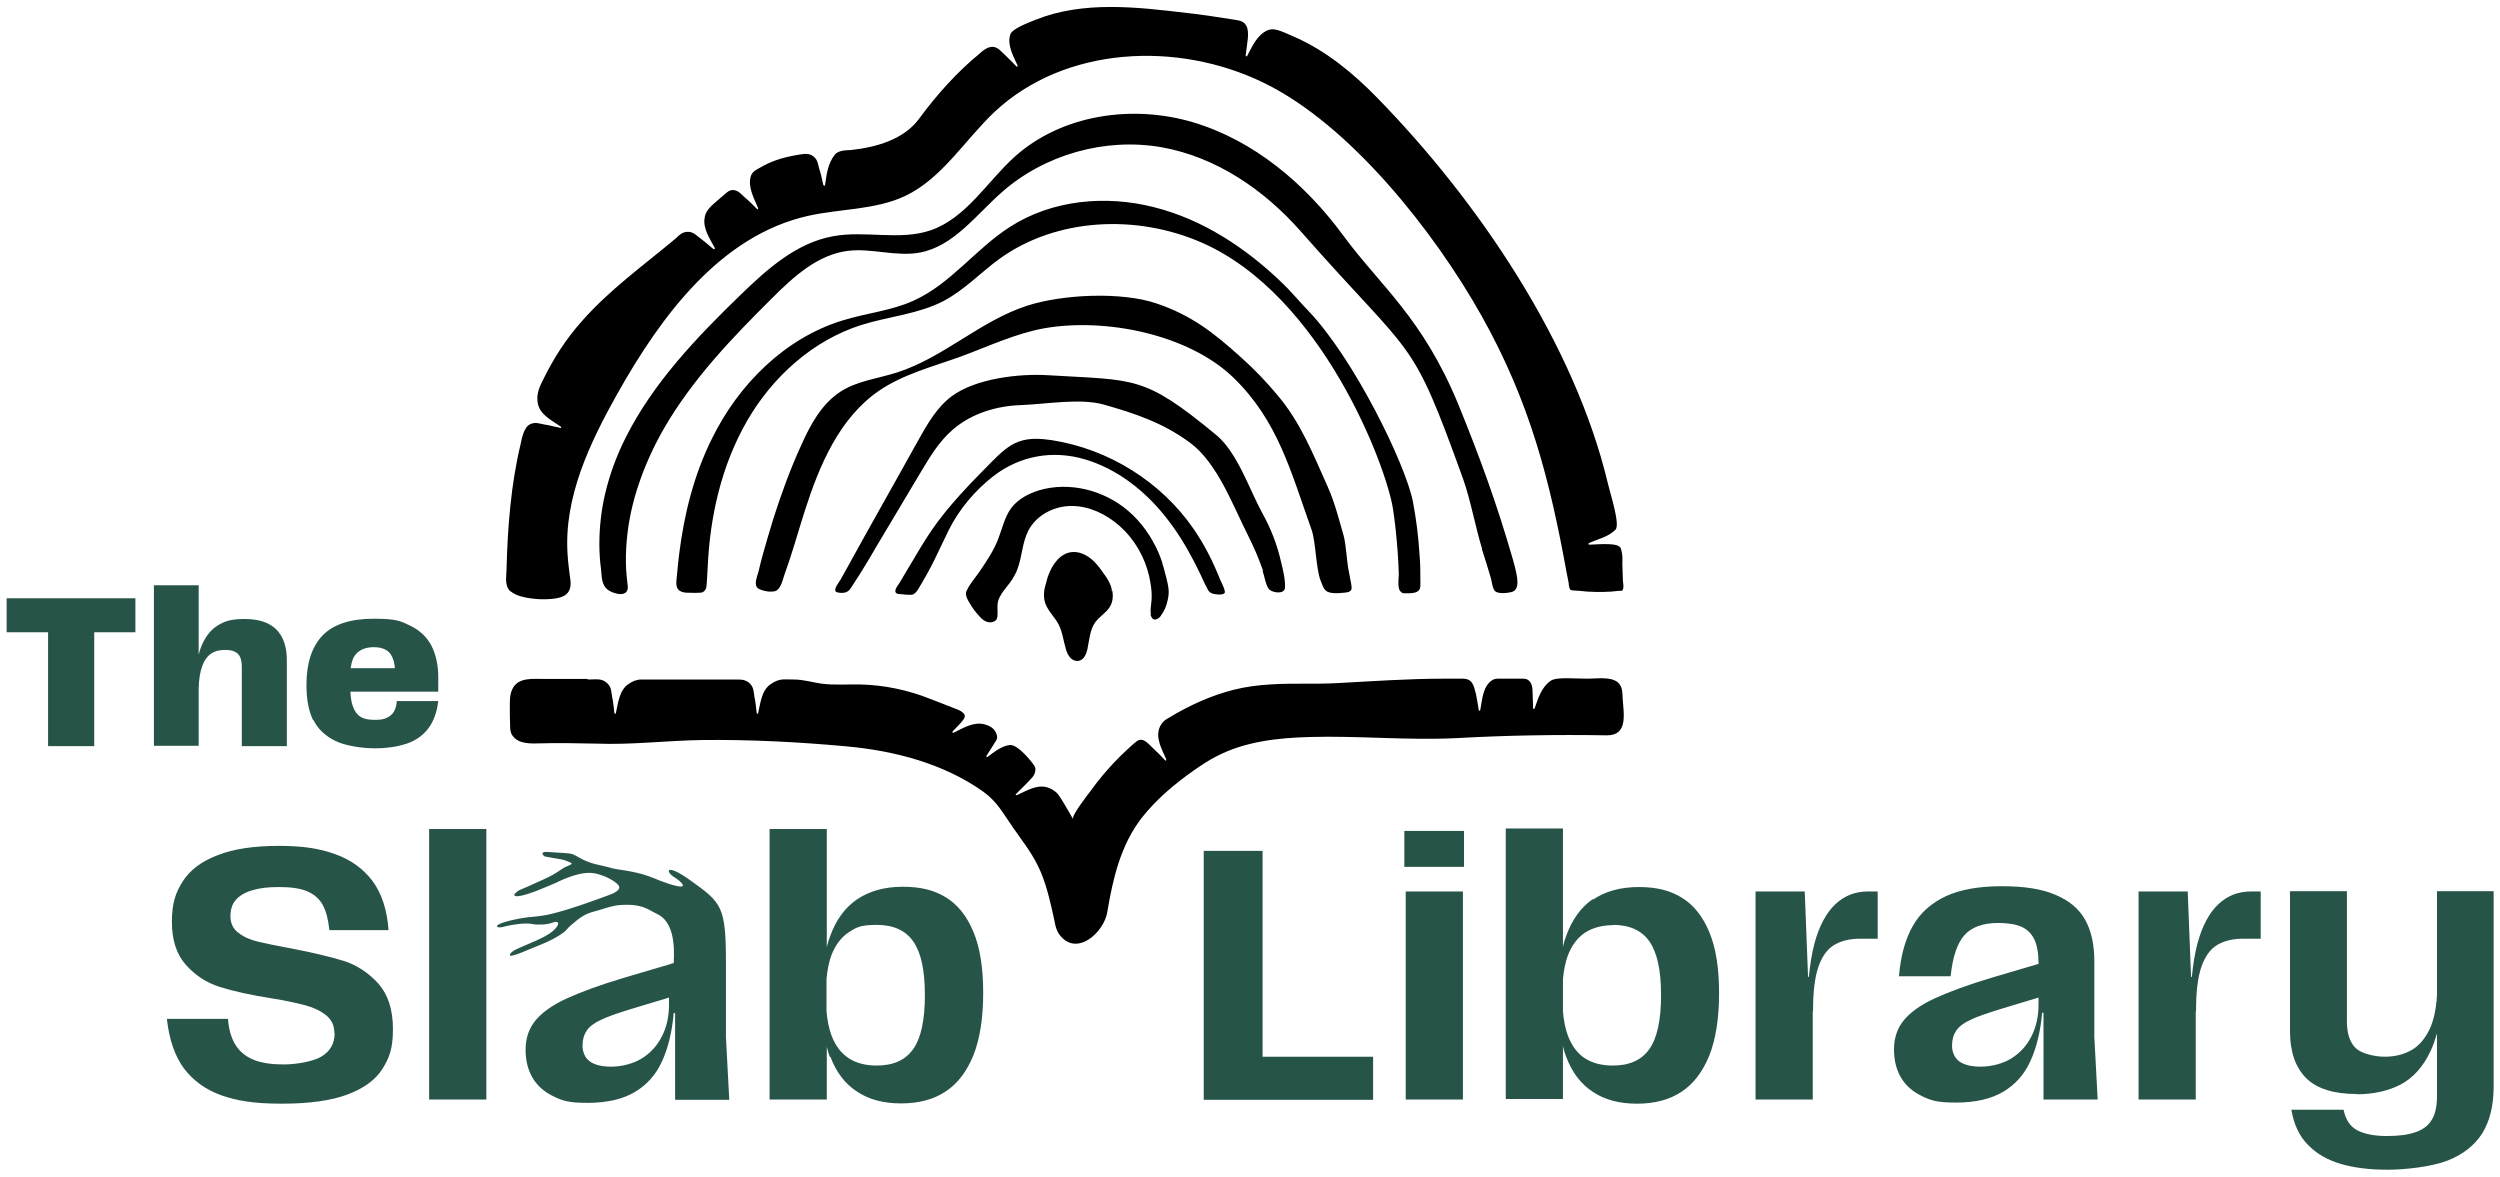
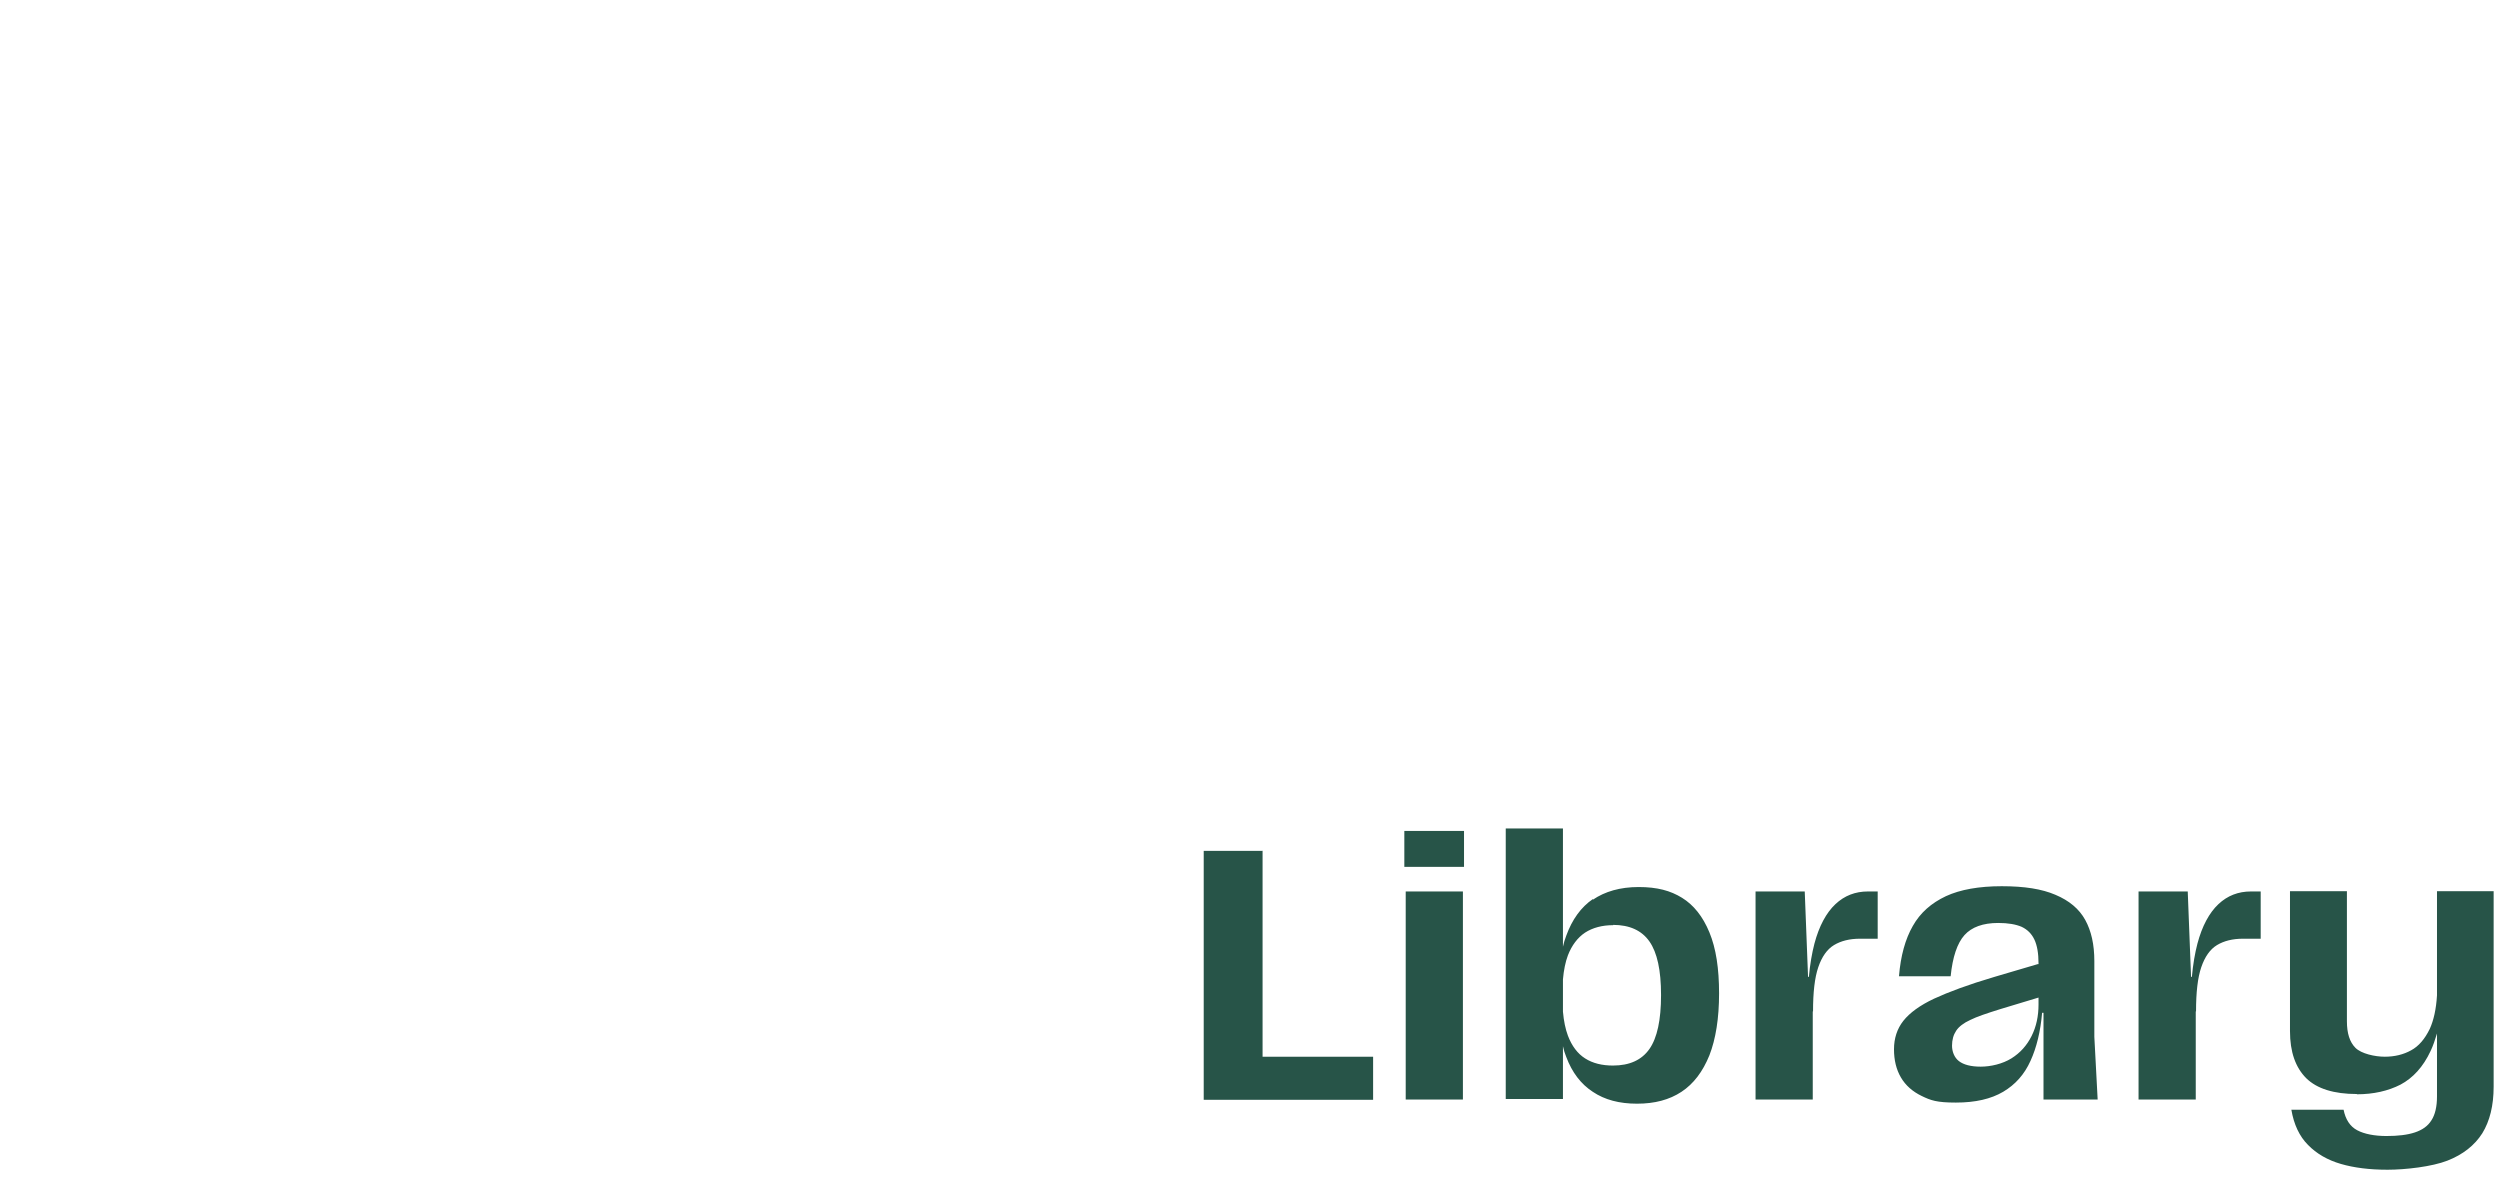
<svg xmlns="http://www.w3.org/2000/svg" viewBox="0 0 904.7 425.9" version="1.1">
  <defs>
    <style>
      .cls-1 {
        fill: #275448;
      }
    </style>
  </defs>
  <g>
    <g id="Layer_1">
      <g>
-         <path d="M402.5,213.7s0,0,0,0c.4,2,.2,4.1-.8,5.8-1.3,2.2-3.8,3.6-5.3,5.6-2,2.8-2.2,6.5-2.9,9.9-.4,1.7-1.2,3.6-2.9,4.1-1.2.3-2.5-.2-3.3-1.1-.8-.9-1.3-2.1-1.6-3.2-.9-3-1.2-6.1-2.6-8.8-1.4-2.7-3.8-4.8-4.8-7.6-.8-2.3-.6-4.8.2-7.2.3-1.2.6-2.4,1-3.3,1.4-3.8,4.3-7.7,8.3-8.1,2.5-.3,5,.8,7,2.4,1.8,1.4,3.2,3.3,4.5,5.2,1,1.3,1.9,2.7,2.5,4.2.2.5.4,1,.5,1.6,0,.1,0,.2,0,.3,0,0,0,.1,0,.2,0,0,0,.1,0,.2ZM416.3,222.2c.2.9.7,2.1,1.7,2,.6,0,1.5-.6,1.9-1.1,1.6-2.3,2.1-3.4,2.7-6.1.5-2.5.6-3.9-1-9.7-.3-1.2-.6-2.3-1-3.5,0,0,0-.2,0-.2h0c-.4-1.3-.9-2.5-1.4-3.7-2.5-5.7-6.2-11-10.9-15-8.7-7.5-21.2-10.7-32.2-7.5-3.9,1.2-7.7,3.2-10.2,6.5-2.4,3.3-3.2,7.4-4.7,11.2-1.6,4.2-4.2,8-6.7,11.7,0,0-.1.2-.2.3h0c-2.4,3.2-3.7,4.9-4.4,6.5,0,0,0,0,0,0-.2.4-.4.8-.3,1.1-.1,1.2.5,2.2,1.2,3.4,1,1.8,2.3,3.5,3.7,5,.8.9,1.7,1.7,2.9,2,1.1.3,2.5,0,3.2-.9.4-.7.4-1.5.4-2.2,0-2.1-.3-3.9.7-5.8.6-1.2,1.1-1.9,1.5-2.4.3-.4.6-.8.9-1.2,1.7-2,3.2-4.2,4.1-6.7,1.7-4.5,1.7-9.5,3.9-13.8,2.9-5.7,9.3-9,15.7-9,6.3,0,12.4,2.9,17.2,7.1,5.5,4.8,9.3,11.4,10.9,18.5.3,1.4.5,2.7.7,4.1h0c.6,5.1-.6,6.8-.1,9.6ZM436.4,211.9c.7,1.5.9,2.5,2.7,3,.8.2,3.6.6,4.1-.4.4-.8-1.5-4.3-1.8-5.1-2.5-6.3-5.6-12.4-9.4-17.9-11.7-17.1-30.8-29-51.3-32.2-4-.6-8.2-.9-12,.5-3.9,1.4-7,4.5-9.9,7.4-7.7,7.8-15.4,15.6-21.6,24.6-2.8,4.1-5.3,8.4-7.8,12.6-1.3,2.1-2.5,4.3-3.8,6.4-.9,1.4-3.1,4,0,4.2.7,0,1.5.1,2.2.2.8,0,1.6.1,2.4,0,1.6-.5,2.6-3,3.5-4.4,1.2-2,2.3-4,3.4-6.1,2.1-4.1,4-8.4,6.1-12.6,3.7-7.6,9.6-14.6,16.3-19.8,9.6-7.4,21.4-9.5,33-6.1,11.6,3.4,21.6,11.2,29.1,20.6,4.1,5.1,7.5,10.6,10.5,16.4,1.5,2.9,2.9,5.8,4.2,8.7ZM456.9,206.6c.7,1.9,1,4.6,2.1,6.3,1,1.7,5.8,2.3,6-.1.2-3-.7-6.5-1.4-9.4-1.4-6.2-3.7-12.2-6.8-17.7-4.8-8.8-9-22-16.8-28.4-26.2-21.6-29.1-19.6-60.5-21.5-10.8-.7-26.5,1.2-35.1,7.6-5.4,4-8.9,10.2-12.2,16.1-2.6,4.6-5.1,9.2-7.7,13.8-3.9,7-7.8,14-11.7,20.9-1.9,3.5-3.9,7-5.8,10.5-1,1.7-1.9,3.5-2.9,5.2-.5.8-2.6,3.4-1.6,4.2.3.3.8.3,1.2.4,1.9.2,3.2-.1,4.2-1.7,1.1-1.7,2.2-3.4,3.3-5.1,2.1-3.3,4-6.6,6-10,5.3-8.8,10.5-17.7,15.8-26.5,3.4-5.7,6.9-11.6,12-15.9,6.7-5.7,15.6-8.4,24.4-8.7,8.8-.3,21.5-2.6,30-.2,11.6,3.3,21.4,6.6,31.1,13.7,10.1,7.4,15.6,22.8,21.3,34,2,4,3.8,8.2,5.3,12.5ZM184.7,213.9c1.4,1.2,3.1,1.8,4.9,2.2,3.7.8,7.5,1,11.2.5,1.3-.2,2.6-.5,3.7-1.2,1.9-1.3,2.2-3.5,1.9-5.6-.4-3-.8-6-1-9.1-1.4-20.6,7.9-40.2,18-58.2,15.9-28.3,37.4-57.3,69.1-64.4,11.7-2.6,24.3-2.1,35.1-7.2,13.4-6.4,21.5-20.2,32.3-30.4,25.4-23.8,66.2-25.8,97.5-10.5,31.2,15.2,61.7,53.9,78.7,84.2,17.5,31.2,24.7,59.2,30.9,93.4.2,1,.4,2,.6,3,.1.6.2,2.4.7,2.8.5.4,2.4.3,3.1.4,1.1.1,2.2.2,3.2.3,3.8.2,7.6.2,11.4-.3.2,0,.4,0,.6,0,.5,0,.6-.2.8-.8.2-.8,0-2-.1-2.8,0-2-.2-4-.2-5.9,0-2.2.2-3.3-.5-5.7-.6-2.4-7.7-1.6-11.3-1.5-.2,0-.4,0-.5-.2,0-.2.2-.4.3-.4,3.8-1.7,6.7-2.1,9.5-4.8,1.8-1.8-1.8-12.7-2.7-16.6-12.1-50.9-47.1-102.5-83.7-139.9-8.5-8.7-18.1-16.6-29.2-21.6-6.1-2.7-8.1-3.7-10.6-2.5-3.6,1.8-5.3,5.8-7,9,0,.2-.2.3-.4.3-.2,0-.2-.3-.2-.5.5-4.3,1.5-8.3.2-10.6-1-1.9-2.8-1.9-5.8-2.4-4.3-.7-10.9-1.7-15.7-2.2-18.3-2.2-37.5-4.4-54.6,2.4-3.5,1.4-8.7,3.4-9.3,5.4-1.2,3.8,1.1,7.8,2.6,11.1,0,.2.1.4,0,.5-.2.1-.4,0-.5-.2-1.4-1.4-2.7-2.8-4.1-4.1-1.3-1.1-2.1-2.4-3.9-2.8-2.2-.4-4.3,1.6-5.2,2.4-8.3,6.8-15.6,15-22,23.7-5.5,7.4-15.4,10.2-24.6,11.2-1.2.1-4.4-.1-5.8,1.7-2.5,3.1-3,7.2-3.5,10.8,0,.2,0,.4-.3.4-.2,0-.3-.2-.4-.4-.4-1.9-.8-3.8-1.4-5.6-.5-1.6-.5-3.2-1.9-4.4-1.9-1.7-3.9-1-5.7-.8-2.9.5-5.7,1.1-8.4,2.1-1.9.7-3.8,1.6-5.5,2.6-.8.5-2.9,1.2-3.4,3.4-.9,3.9,1.3,7.7,2.7,11.1,0,.2.1.4,0,.5-.2.1-.4,0-.5-.2-1.4-1.4-2.7-2.8-4.2-4-1.3-1.1-2.1-2.4-4-2.7-1.5-.2-2.5.8-3,1.2-4.2,3.8-7.1,5.4-7.6,8.8-.7,3.9,1.9,7.6,3.6,10.8,0,.2.2.4,0,.5-.1.2-.4,0-.6-.1-1.5-1.3-2.9-2.5-4.5-3.7-1.4-1-2.3-2.2-4.2-2.4-2.3-.2-3.6,1.3-4.9,2.5-11.6,9.7-23.9,18.5-33.9,29.9-5.7,6.4-10.1,13.3-13.7,20.6-1.3,2.6-3,5.6-2.1,9.4.9,3.9,5.1,5.9,8.1,8,.1,0,.3.2.3.4,0,.2-.3.2-.5.1-1.9-.4-3.8-.9-5.7-1.2-1.7-.3-3-.9-4.8-.2-2.6,1-3.3,5.5-3.7,7.3-3.5,14.6-4.7,30-5.1,45.3,0,2.9-.9,6,1.6,8.2ZM536.2,198.5c1.2,3.6,2.3,7.3,3.4,11,.3,1.1.5,3.5,1.4,4.4.9.9,3.5.8,4.7.6.6-.1,1.8-.3,2.3-.7,1.3-1.2,1.9-3-.5-11.3-5.8-20.1-11.8-36.6-19.7-56-13-31.6-28.2-42.9-41.8-61.4-13.6-18.5-32.1-34.2-54.1-40.8-22-6.6-47.7-2.9-64.8,12.5-10,9.1-17.4,22-30.2,26.5-11.2,3.9-23.8,0-35.5,2.2-13.2,2.4-23.8,11.9-33.4,21.2-15.9,15.4-31.5,31.7-41.5,51.5-3.3,6.5-5.8,13.3-7.5,20.4-1.4,6-2.1,12.1-2.1,18.3,0,3,.2,6.1.6,9.1.3,2.6.1,5.5,2.3,7.3,1,.8,2.1,1.2,3.3,1.5.9.2,1.9.3,2.7,0,1.5-.6,1.5-2.1,1.3-3.4-.2-1.7-.4-3.5-.5-5.2-.2-3.5-.1-7,.2-10.5.6-7,2.1-13.9,4.4-20.6,2.3-6.9,5.4-13.6,9-19.9,10.3-17.9,24.7-32.9,39.3-47.4,7.7-7.7,16.4-15.6,27.2-17,8.7-1.1,17.6,2.2,26.2.6,12.2-2.3,20.3-13.6,29.6-21.8,15.5-13.7,37.5-19.9,57.9-16.3,19.7,3.5,37.1,15.4,50.3,30.4,41.7,47.4,39.6,36.5,58.8,89.7,2.6,7.2,4.6,18.1,6.9,25.4ZM507.2,214.5c.5.2,1,.2,1.5.2,1.4,0,3.6.1,4.7-1,.8-.9.6-2.2.6-3.3,0-3.2,0-6.5-.3-9.7-.4-6.5-1.2-12.9-2.4-19.2-2.6-13.3-21.3-51.9-38.1-69.3-3.2-3.3-6.1-6.9-9.4-10-13-12.5-28.6-22.8-46.1-27.2-17.5-4.5-37-2.7-52.2,7.1-12.4,7.9-21.5,20.7-34.9,26.7-8.1,3.7-17.2,4.5-25.8,7.2-20.8,6.4-37.5,23.1-47.1,42.6-6.5,13-10.1,27.3-11.9,41.7-.3,2.5-.6,5.1-.8,7.6-.1,1.9-.9,4.7,1,5.9.9.6,2,.7,3.1.7,1.3,0,2.5.1,3.8,0,.6,0,1.2,0,1.7-.4,1.2-.8,1.1-2.5,1.2-3.7.1-1.7.2-3.4.3-5.1.8-18.4,5-36.9,14.2-52.9,9.2-16,23.8-29.2,41.4-34.8,9.9-3.1,20.6-3.9,29.8-8.7,7.4-3.9,13.2-10.1,20-15.1,20.8-15.1,49.9-16.3,73.4-6,43.6,19.1,66.9,81.2,69.2,96.4.8,5.2,1.3,10.3,1.7,15.6.2,2.6.3,5.3.4,7.9,0,1.6-.7,5.9,1,6.6ZM477.9,210.1c.8,1.8,1.1,3.8,3.2,4.3,2,.5,4.1.2,6.1,0,2-.3,2.1-1.2,1.8-2.9-.3-1.6-.6-3.2-.9-4.8-.7-3.2-1-9.9-1.9-13-1.8-6.2-3.1-11.6-5.7-17.5-5.3-11.8-9.8-23.3-18.2-33.2-4-4.8-8.4-9.4-13.1-13.6-10-9-18-15.3-30.7-19.6-12.7-4.3-34-3.3-46.7.8-16.9,5.4-30.3,18.8-47.2,24.2-6.9,2.2-14.3,3-20.4,6.9-6.8,4.4-10.9,11.9-14.2,19.3-4,8.7-7.3,17.8-10.2,26.9-1.3,4.2-2.5,8.4-3.7,12.6-.6,2.1-1.1,4.2-1.6,6.3-.4,1.5-1.7,4.4-.5,5.8.3.4.8.6,1.3.8,1,.4,2,.6,3,.7.8,0,1.6,0,2.3-.2,2.1-.8,2.7-4.4,3.4-6.3,2.7-7.4,4.8-15.1,7.2-22.6,5.3-16.6,12.5-33.7,26.9-43.6,8.8-6,19.4-8.7,29.4-12.3,10.1-3.7,19.9-8.4,30.4-10.3,22.2-3.9,52.2,2.2,68.4,17.8,16.2,15.7,20.8,34,28.4,55.3,1.4,4,1.6,14.3,3.2,18.2ZM212.5,245.7h-15.6c-4,0-9.5-.7-11.5,3.7-1,2.1-.9,4.4-.9,6.7,0,2,0,4.1.1,6.1,0,1.4,0,2.8.8,3.9,2.1,3.3,7,3,10.4,2.9,5.1-.2,14.9,0,20,.1,12.7.5,25.4-1.1,38.1-1.3,17.5-.2,35.1.7,52.5,2.3,17.4,1.6,35,6.2,49.3,16.3,5.2,3.7,7.4,8.1,10.9,13.1,3.7,5.3,7.5,10,10,16,2.4,5.7,3.7,11.8,5,17.8.3,1.7.7,3.4,1.7,4.8,6.2,8.5,16.2-.7,17.4-8,2-12.1,4.9-24.5,12.6-34.3,5.3-6.7,12-12.3,19-17.2,2.6-1.8,5.3-3.6,8.1-5,10.3-5.3,22.1-6.6,33.7-6.9,17.7-.5,35.4,1.3,53.1.4,18.1-1,36.1-1.3,54.2-1,7.8.1,6.2-7.6,5.8-13.4-.1-2.1,0-4.4-1.9-5.9-2.7-2-7.4-1.2-10.6-1.2-5.5,0-11.5-.7-13.6.8-3.3,2.3-4.5,6.4-5.7,9.8,0,.2-.2.4-.3.4-.2,0-.3-.3-.3-.5,0-1.9-.2-3.9-.2-5.8,0-4.5-2.5-4.7-3.3-4.7h-8.1c-.5,0-2.2-.2-3.3.6-3.3,2.2-3.5,7-4.2,10.6,0,.2-.1.4-.3.4-.2,0-.3-.2-.3-.4-.3-1.9-.6-3.8-1-5.7-.8-3.2-1.3-5.6-5-5.5-2.2,0-4.5,0-6.6,0-12.8,0-25.6.9-38.5,1.6-2.3.1-4.5.2-6.8.2-1.3,0-2.6,0-3.9,0-9,0-18.1,0-26.8,2.2-8.3,2.1-16.2,5.7-23.6,10.2-.7.4-2.6,1.4-3.4,3.8-1.3,3.8,1.1,7.8,2.5,11.1,0,.2.1.4,0,.5-.2.1-.4,0-.5-.2-1.3-1.4-2.7-2.8-4.1-4.1-1.8-1.6-3.6-4.3-6-2.7-.9.6-5.7,5-8.3,7.8-2.9,3.1-5.7,6.4-8.2,9.9-.9,1.2-7.2,9.2-6.6,10.5-1.8-3.2-4.7-8.3-5.8-9.4-1.1-1-2.1-1.6-3.3-2-3.8-1.3-7.8,1.2-11.1,2.7-.2,0-.4.1-.5,0-.1-.2,0-.4.2-.5,1.4-1.4,2.8-2.7,4.1-4.1,1.1-1.3,2.4-2.1,2.7-3.9.1-.7.3-1.3-.5-2.4-.7-1-5.7-7.5-8.7-7.2-3.1.4-5.7,2.6-8,4.3-.1,0-.3.2-.4,0-.1,0,0-.3,0-.4.8-1.3,1.6-2.5,2.4-3.8.6-1.2,1.7-2,1.4-3.4-.4-1.8-1.5-3.4-4.6-4.2-3.9-1-7.7,1.4-11,3-.2,0-.4.1-.5,0-.1-.2,0-.4.1-.5,1.3-1.4,2.8-2.7,3.9-4.3,1.7-2.3-2-3.5-3.9-4.2-2.7-1.1-5.4-2.1-8.2-3.2-8-3.2-16.6-5-25.2-5.2-4.7-.1-9.4.3-14.1-.3-3.6-.5-6.4-1.5-10.1-1.5s-5-.5-8.2,1.6c-3.4,2.2-3.8,6.9-4.6,10.4,0,.2-.1.4-.3.4-.2,0-.3-.3-.3-.5-.2-1.9-.4-3.9-.8-5.7-.3-1.7-.2-3.2-1.5-4.6-1-1.1-2.4-1.6-4.1-1.6h-35.4c-1.7,0-3.2.7-4.5,1.6-3.4,2.2-3.8,6.9-4.6,10.4,0,.2-.1.4-.3.4-.2,0-.3-.3-.3-.5-.2-1.9-.4-3.9-.8-5.7-.3-1.7-.2-3.2-1.5-4.6-2.1-2.2-4.1-1.6-7.2-1.6Z" />
-         <path d="M17.3,228.8H2.4v-12.3h46.6v12.3h-14.9v41.2h-16.7v-41.2ZM71.9,249.1c.1-3.4.5-6,1.3-8.1.7-2,1.8-3.5,3.1-4.4,1.3-.9,2.9-1.4,4.9-1.4s2.8.2,3.7.6c.9.4,1.6,1.1,2,2,.4.9.6,2.1.6,3.5v28.7h16.3v-31.1c0-4.9-1.3-8.6-3.8-11.1-2.5-2.5-6.3-3.8-11.4-3.8s-7.3.8-9.9,2.4c-2.6,1.6-4.6,4.3-6,7.9-.3.8-.6,1.7-.8,2.7v-25.2h-16.2v58.1h16.2v-20.9ZM113.3,260.6c-1.6-3.3-2.4-7.5-2.4-12.7,0-8,2-14,5.9-18,3.9-4,10.1-6,18.5-6s9.8.9,13.3,2.6c3.5,1.7,6,4.2,7.6,7.3,1.6,3.2,2.4,7,2.4,11.4v5.1h-31.8c.1,2.2.4,4,.9,5.3.6,1.8,1.6,3.1,2.8,3.8,1.2.8,2.9,1.1,5.1,1.1s3.2-.2,4.3-.7c1.1-.5,2-1.2,2.6-2.2s1-2.3,1.1-3.9h15c-.5,4.1-1.7,7.4-3.6,9.9-1.9,2.5-4.5,4.4-7.8,5.5-3.3,1.1-7.1,1.7-11.6,1.7s-10.7-.9-14.3-2.7c-3.6-1.8-6.3-4.3-7.9-7.6ZM128.9,236.6c-1.1,1.2-1.7,2.9-2,5.2h16c-.1-.9-.2-1.8-.4-2.5-.5-1.8-1.3-3.1-2.5-3.9-1.2-.8-2.7-1.2-4.7-1.2-2.8,0-4.9.8-6.4,2.4Z" class="cls-1" />
        <path d="M456.9,307.8v74.6h40v15.6h-61.3v-90.1h21.2ZM529.4,397.9v-75.3h-20.7v75.3h20.7ZM529.8,300.7h-21.6v13h21.6v-13ZM576.4,325.6c4.4-3,9.9-4.6,16.6-4.6s11.5,1.3,15.7,3.9c4.2,2.6,7.5,6.7,9.9,12.5,2.4,5.8,3.5,13.1,3.5,22.1s-1.2,16.5-3.5,22.4c-2.4,5.9-5.7,10.3-10.1,13.2-4.4,2.9-9.7,4.3-16.1,4.3s-11.7-1.4-16-4.3c-4.3-2.8-7.5-7-9.6-12.6-.5-1.2-.9-2.5-1.2-3.9v19.1h-20.7v-97.9h20.7v42.8c.3-1.4.7-2.7,1.2-4,2.1-5.8,5.3-10.3,9.7-13.3ZM583.8,334.8c-4,0-7.4.9-10.2,2.7-2.7,1.8-4.8,4.6-6.2,8.2-.9,2.4-1.5,5.3-1.8,8.7v11.7c.3,3.4.9,6.3,1.8,8.7,1.4,3.7,3.5,6.5,6.2,8.2,2.8,1.8,6.2,2.6,10.1,2.6,6,0,10.4-2,13.2-6,2.8-4,4.2-10.5,4.2-19.5s-1.4-15.4-4.2-19.4c-2.8-4-7.2-6-13.2-6ZM656.1,366c0-6.9.6-12.2,1.9-16,1.3-3.8,3.2-6.5,5.7-8,2.5-1.5,5.6-2.3,9.4-2.3h6.4v-17.1h-3.5c-4.6,0-8.5,1.5-11.8,4.6-3.3,3.1-5.9,7.9-7.6,14.3-.9,3.5-1.6,7.5-2,12h-.3l-1.2-30.9h-17.8v75.3h20.7v-31.9ZM737.7,348.9v-.3c0-3.6-.5-6.5-1.5-8.6-1-2.1-2.5-3.6-4.6-4.6-2.1-.9-4.9-1.4-8.5-1.4-5.5,0-9.6,1.5-12.2,4.4-2.6,2.9-4.3,7.9-5,14.9h-18.7c.6-7.4,2.3-13.5,5-18.2,2.7-4.8,6.7-8.3,12-10.8,5.2-2.4,12-3.6,20.2-3.6s14.5,1,19.4,3.1c5,2.1,8.6,5.1,10.8,9.1,2.2,4,3.3,8.9,3.3,14.9v27.4l1.2,22.7h-19.6v-31.4h-.5c-.6,6.8-2,12.6-4.2,17.4-2.2,4.9-5.5,8.6-9.9,11.2-4.4,2.6-10.1,3.9-17.1,3.9s-9.1-.8-12.4-2.4c-3.3-1.6-5.8-3.8-7.5-6.7-1.7-2.9-2.5-6.3-2.5-10.2s1.1-7.4,3.4-10.3c2.3-2.9,6-5.6,11.1-8,5.2-2.4,12.4-5.1,21.9-7.9l15.6-4.6ZM737.7,363.4v-2.4l-13.9,4.2c-4.8,1.5-8.4,2.7-10.8,3.9-2.4,1.1-4.1,2.4-5.1,3.9-1,1.5-1.5,3.3-1.5,5.4s.8,4.3,2.5,5.6c1.7,1.3,4.3,2,7.9,2s7.9-1,11.1-3c3.2-2,5.6-4.7,7.3-8.1,1.7-3.4,2.5-7.2,2.5-11.4ZM794.7,366c0-6.9.6-12.2,1.9-16,1.3-3.8,3.2-6.5,5.7-8,2.5-1.5,5.6-2.3,9.4-2.3h6.4v-17.1h-3.5c-4.6,0-8.5,1.5-11.8,4.6-3.3,3.1-5.9,7.9-7.6,14.3-.9,3.5-1.6,7.5-2,12h-.3l-1.2-30.9h-17.8v75.3h20.7v-31.9ZM852.9,396c6,0,11.3-1.2,15.8-3.5,4.5-2.4,8.2-6.4,10.9-12.2.9-1.9,1.6-4,2.3-6.3v22.8c0,3.7-.7,6.6-2,8.6-1.3,2.1-3.3,3.5-6,4.4-2.7.9-6.1,1.3-10.3,1.3s-8-.7-10.6-2.1c-2.6-1.4-4.2-3.9-4.9-7.4h-18.9c.9,5.3,2.9,9.6,6,12.7,3.1,3.2,7.1,5.5,11.9,6.9,4.8,1.4,10.4,2.1,16.9,2.1s16.1-1.1,21.7-3.3c5.6-2.2,9.8-5.5,12.6-9.9,2.7-4.4,4.1-10,4.1-16.9v-70.7h-20.5v37.7c-.3,5-1.2,9-2.6,12.1-1.8,3.7-4,6.3-6.8,7.8-2.7,1.5-5.9,2.3-9.5,2.3s-8.5-1.1-10.6-3.2c-2.1-2.1-3.1-5.3-3.1-9.6v-47.1h-20.6v50.6c0,7.6,2,13.2,5.9,17.1,3.9,3.8,10,5.7,18.3,5.7Z" class="cls-1" />
-         <path d="M121,373.8c0-2.7-1-4.8-3-6.4-2-1.6-4.5-2.8-7.5-3.6-3-.8-7-1.7-12.1-2.5-7.6-1.2-13.9-2.6-18.7-4.1-4.9-1.5-9-4.2-12.4-8-3.4-3.8-5.1-9-5.1-15.6s1.3-10.5,3.9-14.6c2.6-4.1,6.8-7.3,12.6-9.5,5.8-2.3,13.2-3.4,22.2-3.4s14.8,1,20.4,3c5.6,2,10.1,5.2,13.5,9.7,3.3,4.5,5.3,10.4,5.8,17.8h-21.4c-.4-3.9-1.2-6.9-2.4-9.1-1.2-2.2-3-3.8-5.5-4.9-2.5-1.1-5.9-1.6-10.3-1.6s-7.1.4-9.8,1.2c-2.7.8-4.6,2-5.9,3.5-1.3,1.5-1.9,3.5-1.9,5.9s.9,4.5,2.8,5.9c1.9,1.5,4.3,2.6,7.3,3.3,3,.7,6.9,1.5,11.8,2.4,7.8,1.5,14.1,3,19,4.5,4.8,1.5,9,4.3,12.6,8.2,3.5,4,5.3,9.4,5.3,16.5s-1.3,10.4-3.8,14.4c-2.5,4-6.8,7.1-12.7,9.3s-13.8,3.3-23.7,3.3-16.1-1-21.8-3c-5.7-2-10.2-5.3-13.6-9.7-3.3-4.5-5.4-10.5-6.2-18h22.1c.3,4,1.3,7.3,2.9,9.7,1.6,2.4,3.8,4.1,6.6,5.2,2.8,1.1,6.4,1.6,10.7,1.6s10.6-1,13.7-2.9c3.1-1.9,4.7-4.7,4.7-8.4ZM155.3,397.9h20.7v-97.9h-20.7v97.9ZM300.4,382.7c-.5-1.2-.9-2.5-1.2-3.9v19.1h-20.7v-97.9h20.7v42.8c.3-1.4.7-2.7,1.2-4,2.1-5.8,5.3-10.3,9.7-13.3,4.4-3,9.9-4.6,16.6-4.6s11.5,1.3,15.7,3.9c4.2,2.6,7.5,6.7,9.9,12.5,2.4,5.8,3.5,13.1,3.5,22.1s-1.2,16.5-3.5,22.4c-2.4,5.9-5.7,10.3-10.1,13.2-4.4,2.9-9.7,4.3-16.1,4.3s-11.7-1.4-16-4.3c-4.3-2.8-7.5-7-9.6-12.6ZM307.2,383c2.8,1.8,6.2,2.6,10.1,2.6,6,0,10.4-2,13.2-6,2.8-4,4.2-10.5,4.2-19.5s-1.4-15.4-4.2-19.4-7.2-6-13.2-6-7.4.9-10.2,2.7c-2.7,1.8-4.8,4.6-6.2,8.2-.9,2.4-1.5,5.3-1.8,8.7v11.7c.3,3.4.9,6.3,1.8,8.7,1.4,3.7,3.5,6.5,6.2,8.2ZM179.9,335.2c-.3-1,6-2.6,11.4-3.3.5,0,.9-.1,1.3-.1,3-.3,5.1-.6,7-1.1,7-1.7,13.9-4.3,20.8-6.8,1.4-.5,3.9-1.6,3.7-2.9-.2-1.5-5.5-4.7-10-5.1-5.2-.4-11.9,3.1-13,3.6-2.1.9-4.7,2-7.2,3-4.1,1.5-7.7,2.5-7.8,1.3,0-.3,1.1-1.3,1.9-1.7,2.2-.9,4.6-2,6.8-3,1.3-.6,2.5-1.1,3.7-1.7,2-.9,4.9-3,5.6-3.4.7-.4,2.8-1.1,2.8-1.5,0-.3-2.6-1.3-3.7-1.5-2.8-.5-4.3-.7-5.7-1,0,0-.1,0-.2,0-.9-.4-1.9-1.8.5-1.7.1,0,.2,0,.3,0,4.9.3,8.2.5,8.7.7.8.2,1.6.7,2,.9,1.9,1.1,3.1,1.7,5.2,2.4,1.8.6,4.8,1.1,6.8,1.7,2.8.9,7.8.9,14,3.1,2.3.8,5.7,2.5,10,3.5,4.1,1,2.1-1.4-1-3.3-3-1.9-3-5.2,6.2,1.4,11.1,8,12.7,9.2,12.7,29.6,0,0,0,0,0,0v27l1.2,22.7h-19.6v-31.4h-.5c-.6,6.8-2,12.6-4.2,17.4-2.2,4.9-5.5,8.6-9.9,11.2-4.4,2.6-10.1,3.9-17.1,3.9s-9.1-.8-12.4-2.4c-3.3-1.6-5.8-3.8-7.5-6.7-1.7-2.9-2.5-6.3-2.5-10.2s1.1-7.4,3.4-10.3c2.3-2.9,6-5.6,11.1-8,5.2-2.4,12.4-5.1,21.9-7.9l15.6-4.6h0c.6-.2,1.1-.4,1.6-.5.4-7-.2-15.1-6.1-17.8-2.9-1.3-5.3-4-14.2-3.1-1.6.2-3.2.7-4.6,1.1s-2.4.8-3.7,1.1c-3.4.9-5,1.9-8.8,5.2-.8.7-1.5,1.7-2.4,2.4-3.9,3-10.5,5.3-11.4,5.7-1.4.6-3.3,1.4-4.9,2-1.9.7-3.4,1.1-3.2.4.3-.9,1.3-1.4,2.2-1.9.5-.2,1-.5,1.5-.7,3.9-1.7,7.8-3.2,10.4-4.9,3.7-2.3,4.7-5.4,1.3-4.1-1.8.7-5.1.9-7.1.5-.7-.1-1.4-.2-2.2-.2-3.9,0-8.2,1.1-8.4,1.2-.7.2-2.2.4-2.4-.2ZM242.1,363.4v-2.4l-13.9,4.2c-4.8,1.5-8.4,2.7-10.8,3.9-2.4,1.1-4.1,2.4-5.1,3.9-1,1.5-1.5,3.3-1.5,5.4s.8,4.3,2.5,5.6c1.7,1.3,4.3,2,7.9,2s7.9-1,11.1-3c3.2-2,5.6-4.7,7.3-8.1,1.7-3.4,2.5-7.2,2.5-11.4Z" class="cls-1" />
      </g>
    </g>
  </g>
</svg>